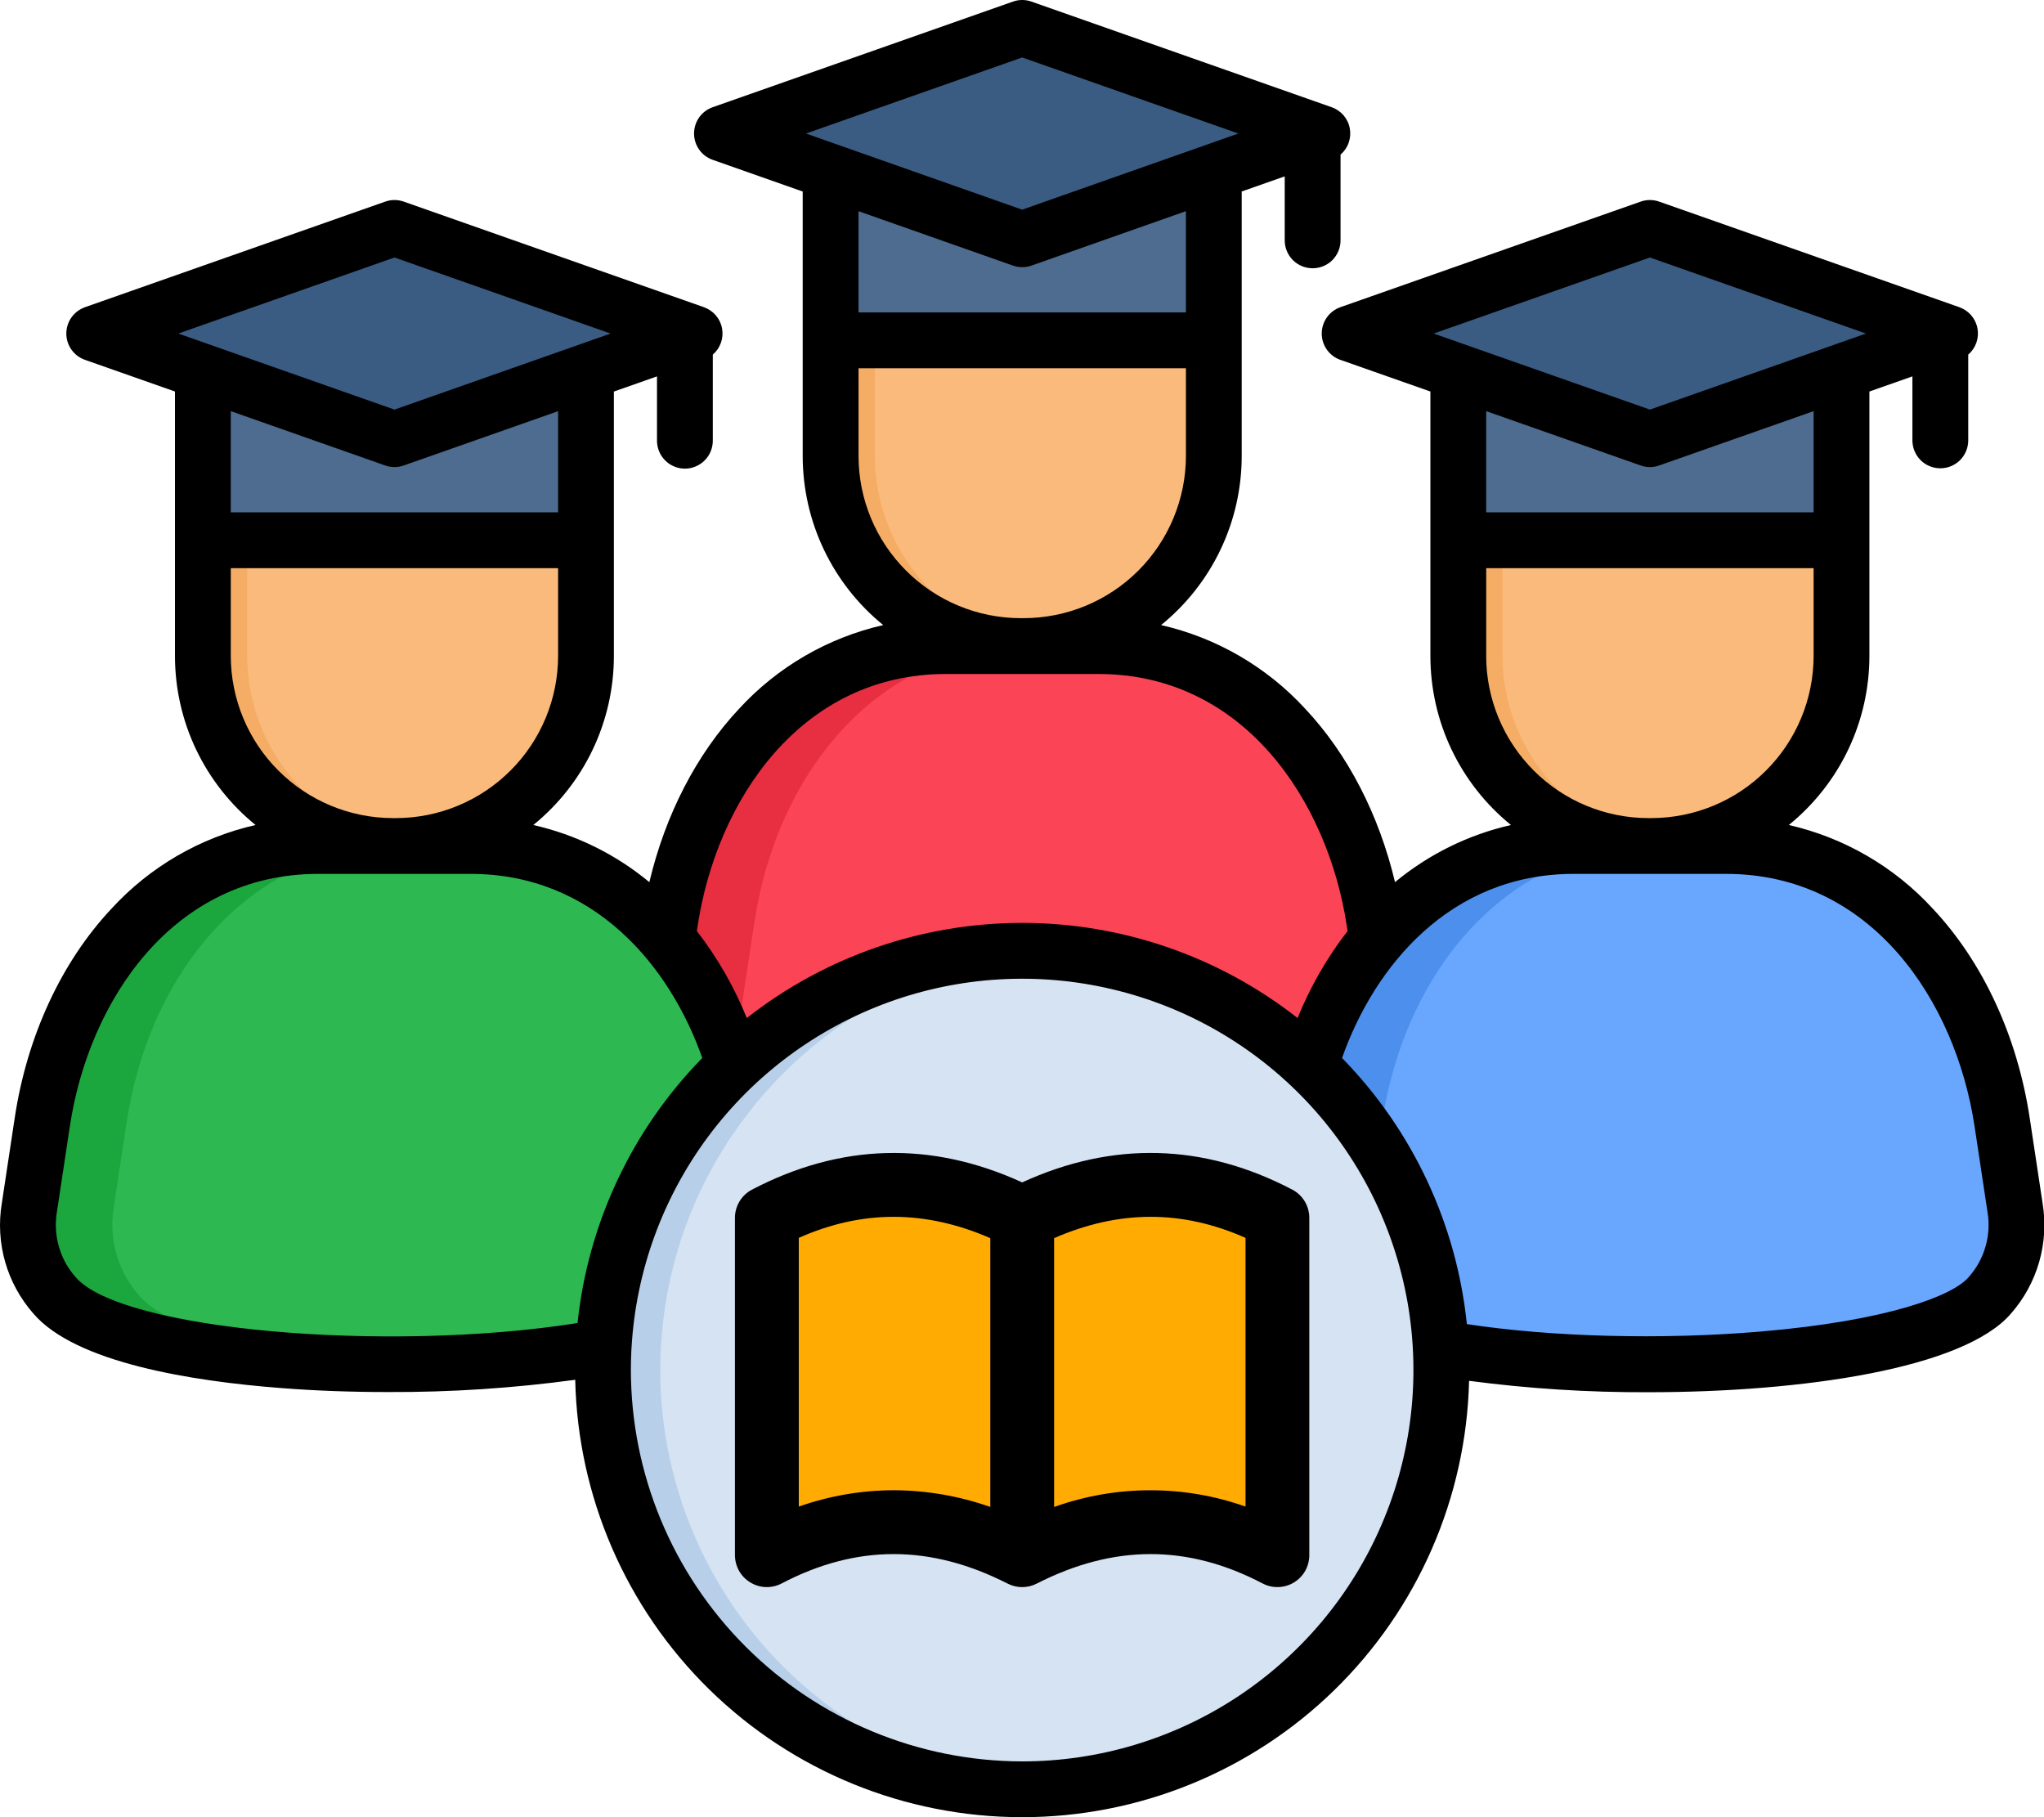
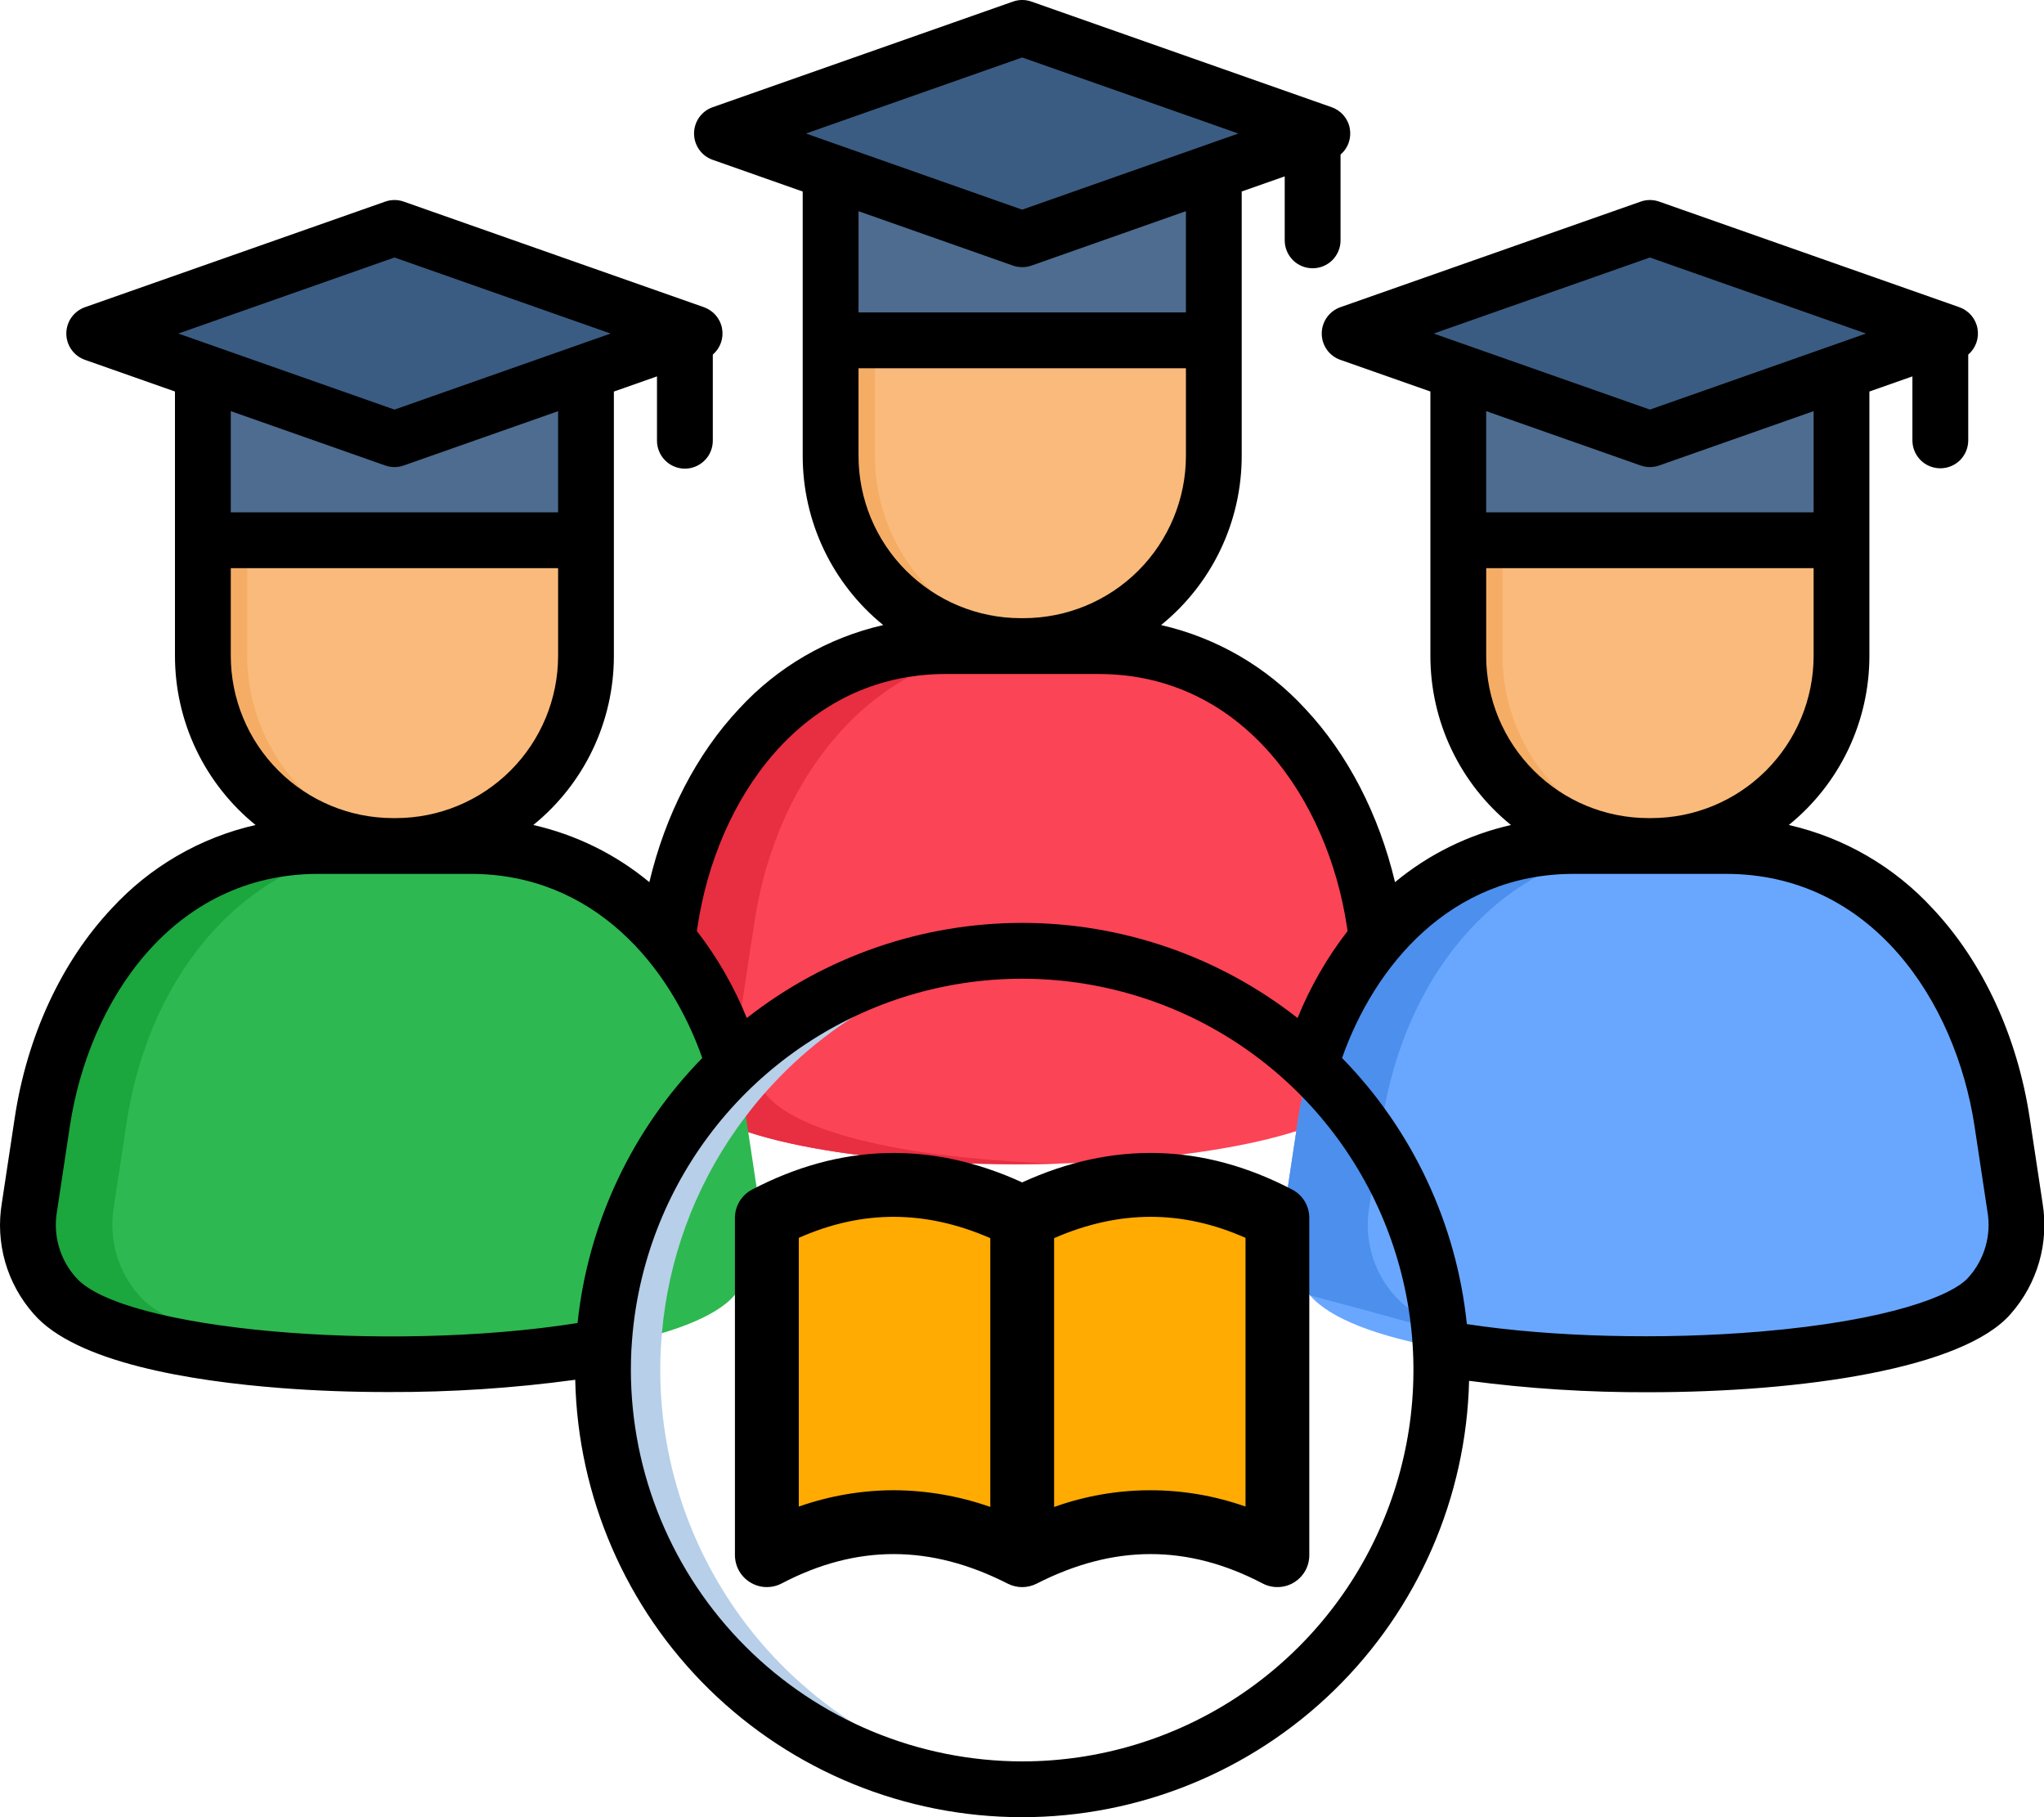
<svg xmlns="http://www.w3.org/2000/svg" width="45" height="40" viewBox="0 0 45 40" fill="none">
  <path fill-rule="evenodd" clip-rule="evenodd" d="M29.985 24.114C30.216 23.853 30.387 23.543 30.483 23.208C30.58 22.872 30.6 22.52 30.543 22.175L30.259 20.297C29.758 16.993 27.523 14.222 24.182 14.222H20.826C17.484 14.222 15.249 16.993 14.751 20.297L14.467 22.175C14.409 22.52 14.43 22.872 14.526 23.208C14.623 23.543 14.793 23.853 15.025 24.114C16.811 26.194 28.308 26.065 29.985 24.114Z" fill="#FB4455" />
  <path fill-rule="evenodd" clip-rule="evenodd" d="M43.803 28.516C44.035 28.255 44.205 27.946 44.301 27.61C44.398 27.275 44.418 26.922 44.361 26.578L44.077 24.699C43.576 21.395 41.341 18.622 38 18.622H34.644C31.303 18.622 29.068 21.395 28.569 24.699L28.285 26.578C28.228 26.922 28.248 27.275 28.345 27.61C28.441 27.946 28.612 28.255 28.843 28.516C30.632 30.597 42.126 30.468 43.803 28.516Z" fill="#69A7FF" />
  <path fill-rule="evenodd" clip-rule="evenodd" d="M16.609 20.297C17.108 16.993 19.343 14.222 22.684 14.222H20.826C17.484 14.222 15.249 16.993 14.751 20.297L14.467 22.175C14.409 22.52 14.43 22.872 14.526 23.208C14.623 23.543 14.793 23.853 15.025 24.114C15.987 25.235 19.772 25.716 23.32 25.614C20.397 25.529 17.679 25.041 16.881 24.114C16.65 23.852 16.48 23.543 16.384 23.208C16.287 22.872 16.266 22.52 16.323 22.175L16.609 20.297Z" fill="#E82E41" />
-   <path fill-rule="evenodd" clip-rule="evenodd" d="M30.428 24.699C30.926 21.395 33.162 18.622 36.503 18.622H34.644C31.303 18.622 29.068 21.395 28.569 24.699L28.285 26.578C28.228 26.922 28.248 27.275 28.345 27.61C28.441 27.946 28.612 28.255 28.843 28.516C29.808 29.637 33.59 30.116 37.138 30.014C34.215 29.931 31.497 29.443 30.7 28.516C30.468 28.255 30.298 27.945 30.202 27.61C30.106 27.275 30.086 26.922 30.144 26.578L30.428 24.699Z" fill="#4C8FED" />
+   <path fill-rule="evenodd" clip-rule="evenodd" d="M30.428 24.699C30.926 21.395 33.162 18.622 36.503 18.622H34.644C31.303 18.622 29.068 21.395 28.569 24.699L28.285 26.578C28.228 26.922 28.248 27.275 28.345 27.61C28.441 27.946 28.612 28.255 28.843 28.516C34.215 29.931 31.497 29.443 30.7 28.516C30.468 28.255 30.298 27.945 30.202 27.61C30.106 27.275 30.086 26.922 30.144 26.578L30.428 24.699Z" fill="#4C8FED" />
  <path fill-rule="evenodd" clip-rule="evenodd" d="M40.541 14.439C40.538 15.548 40.096 16.61 39.311 17.394C38.527 18.178 37.464 18.619 36.355 18.622H36.288C35.179 18.619 34.117 18.177 33.333 17.393C32.55 16.609 32.108 15.547 32.105 14.439V7.233H40.541V14.439Z" fill="#FABA7B" />
  <path d="M32.105 7.233H40.541V11.892H32.105V7.233Z" fill="#4D6C8F" />
  <path fill-rule="evenodd" clip-rule="evenodd" d="M36.323 5.018L42.931 7.343L36.323 9.667L29.713 7.343L36.323 5.018Z" fill="#3B5C82" />
  <path fill-rule="evenodd" clip-rule="evenodd" d="M26.723 10.036C26.719 11.145 26.277 12.208 25.493 12.993C24.709 13.777 23.646 14.219 22.537 14.222H22.469C21.36 14.218 20.298 13.776 19.514 12.992C18.73 12.207 18.289 11.145 18.286 10.036V2.833H26.722V10.036H26.723Z" fill="#FABA7B" />
  <path d="M18.286 2.833H26.723V7.492H18.286V2.833Z" fill="#4D6C8F" />
  <path fill-rule="evenodd" clip-rule="evenodd" d="M22.504 0.615L29.112 2.94L22.504 5.267L15.894 2.94L22.504 0.615Z" fill="#3B5C82" />
  <path fill-rule="evenodd" clip-rule="evenodd" d="M16.166 28.516C16.397 28.255 16.568 27.946 16.664 27.61C16.761 27.275 16.781 26.922 16.724 26.578L16.44 24.699C15.939 21.395 13.704 18.622 10.363 18.622H7.007C3.665 18.622 1.43 21.395 0.932 24.699L0.648 26.578C0.59 26.922 0.61 27.275 0.706 27.61C0.802 27.945 0.972 28.255 1.204 28.516C2.993 30.597 14.489 30.468 16.166 28.516Z" fill="#2EB851" />
  <path fill-rule="evenodd" clip-rule="evenodd" d="M12.904 14.439C12.901 15.548 12.459 16.61 11.674 17.394C10.89 18.178 9.827 18.619 8.718 18.622H8.651C7.543 18.619 6.48 18.178 5.696 17.394C4.912 16.61 4.47 15.547 4.467 14.439V7.233H12.904L12.904 14.439Z" fill="#FABA7B" />
  <path d="M4.468 7.233H12.904V11.892H4.468V7.233Z" fill="#4D6C8F" />
  <path fill-rule="evenodd" clip-rule="evenodd" d="M8.686 5.018L15.294 7.343L8.686 9.667L2.076 7.343L8.686 5.018Z" fill="#3B5C82" />
-   <path fill-rule="evenodd" clip-rule="evenodd" d="M22.504 39.385C27.587 39.385 31.731 35.239 31.731 30.156C31.726 27.71 30.753 25.366 29.024 23.636C27.294 21.907 24.95 20.933 22.504 20.929C17.421 20.929 13.275 25.073 13.275 30.156C13.28 32.602 14.254 34.947 15.984 36.676C17.713 38.406 20.058 39.38 22.504 39.385Z" fill="#D5E3F2" />
  <path fill-rule="evenodd" clip-rule="evenodd" d="M16.883 26.807C18.757 25.828 20.631 25.853 22.504 26.807C24.378 25.853 26.249 25.828 28.123 26.807V34.232C26.249 33.25 24.378 33.278 22.504 34.232C20.631 33.278 18.757 33.25 16.883 34.232V26.807Z" fill="#FFAB02" />
  <path fill-rule="evenodd" clip-rule="evenodd" d="M2.789 24.699C3.29 21.395 5.524 18.622 8.866 18.622H7.007C3.665 18.622 1.43 21.395 0.932 24.699L0.648 26.578C0.59 26.922 0.61 27.275 0.706 27.61C0.802 27.945 0.972 28.255 1.204 28.516C2.168 29.637 5.953 30.116 9.498 30.014C6.578 29.931 3.86 29.443 3.062 28.516C2.831 28.255 2.661 27.945 2.565 27.61C2.468 27.275 2.448 26.922 2.504 26.578L2.789 24.699Z" fill="#1CA63E" />
  <path fill-rule="evenodd" clip-rule="evenodd" d="M5.442 14.439V11.893H4.467V14.439C4.47 15.548 4.912 16.61 5.696 17.394C6.48 18.178 7.543 18.62 8.651 18.622H8.719C8.87 18.623 9.021 18.615 9.172 18.598C8.148 18.483 7.203 17.995 6.515 17.229C5.827 16.462 5.445 15.469 5.442 14.439H5.442Z" fill="#F5AD65" />
  <path fill-rule="evenodd" clip-rule="evenodd" d="M19.26 10.036V7.492H18.286V10.036C18.289 11.145 18.731 12.207 19.515 12.992C20.298 13.776 21.36 14.218 22.469 14.222H22.537C22.688 14.222 22.839 14.213 22.99 14.197C21.966 14.081 21.021 13.594 20.333 12.826C19.646 12.059 19.264 11.066 19.26 10.036H19.26Z" fill="#F5AD65" />
  <path fill-rule="evenodd" clip-rule="evenodd" d="M33.078 14.439V11.893H32.105V14.439C32.108 15.547 32.55 16.61 33.333 17.394C34.117 18.177 35.179 18.619 36.288 18.622H36.355C36.507 18.623 36.658 18.615 36.809 18.598C35.785 18.483 34.84 17.995 34.152 17.229C33.464 16.462 33.082 15.469 33.079 14.439H33.078Z" fill="#F5AD65" />
  <path fill-rule="evenodd" clip-rule="evenodd" d="M14.573 29.346C14.713 27.723 15.283 26.166 16.225 24.836C16.288 24.747 16.352 24.659 16.42 24.573C16.552 24.396 16.691 24.226 16.836 24.062C18.442 22.233 20.706 21.114 23.135 20.95C22.925 20.938 22.716 20.93 22.504 20.93C20.253 20.927 18.078 21.749 16.392 23.242C16.315 23.312 16.238 23.382 16.161 23.454C15.856 23.741 15.572 24.049 15.311 24.376C14.1 25.878 13.393 27.722 13.29 29.648C13.28 29.818 13.275 29.987 13.275 30.157C13.275 31.369 13.514 32.569 13.978 33.688C14.442 34.808 15.121 35.825 15.978 36.682C16.835 37.539 17.853 38.219 18.973 38.683C20.092 39.146 21.292 39.385 22.504 39.385C22.716 39.385 22.925 39.377 23.135 39.365C20.802 39.204 18.616 38.164 17.02 36.455C15.425 34.746 14.537 32.494 14.536 30.156C14.536 29.884 14.549 29.613 14.573 29.346Z" fill="#B7CFE8" />
  <path d="M44.969 26.486L44.685 24.607C44.413 22.812 43.656 21.176 42.552 20.002C41.706 19.08 40.601 18.438 39.382 18.16C39.936 17.711 40.383 17.144 40.69 16.5C40.997 15.856 41.156 15.152 41.156 14.438V8.618L42.103 8.285V9.694C42.103 9.857 42.168 10.013 42.283 10.129C42.398 10.244 42.555 10.308 42.718 10.308C42.88 10.308 43.037 10.244 43.152 10.129C43.267 10.013 43.332 9.857 43.332 9.694V7.806C43.413 7.736 43.475 7.646 43.511 7.544C43.547 7.442 43.555 7.333 43.535 7.227C43.516 7.122 43.468 7.023 43.398 6.941C43.328 6.86 43.237 6.798 43.136 6.762L36.528 4.438C36.395 4.391 36.252 4.391 36.12 4.438L29.509 6.762C29.389 6.805 29.285 6.883 29.212 6.987C29.138 7.091 29.099 7.215 29.099 7.342C29.099 7.469 29.138 7.593 29.212 7.697C29.285 7.801 29.389 7.879 29.509 7.921L31.491 8.618V14.438C31.491 15.152 31.65 15.856 31.957 16.5C32.264 17.144 32.711 17.711 33.265 18.16C32.327 18.373 31.453 18.804 30.712 19.418C30.36 17.935 29.673 16.599 28.733 15.599C27.887 14.679 26.781 14.037 25.562 13.759C26.116 13.31 26.564 12.742 26.871 12.098C27.178 11.454 27.337 10.749 27.337 10.036V4.215L28.284 3.882V5.291C28.284 5.454 28.349 5.61 28.464 5.726C28.579 5.841 28.736 5.905 28.899 5.905C29.061 5.905 29.218 5.841 29.333 5.726C29.448 5.61 29.513 5.454 29.513 5.291V3.403C29.595 3.333 29.657 3.243 29.692 3.141C29.728 3.039 29.736 2.93 29.716 2.825C29.697 2.719 29.649 2.62 29.579 2.538C29.509 2.457 29.418 2.395 29.317 2.36L22.708 0.035C22.576 -0.012 22.433 -0.012 22.301 0.035L15.69 2.36C15.57 2.402 15.466 2.48 15.393 2.584C15.319 2.688 15.28 2.812 15.28 2.939C15.28 3.066 15.319 3.19 15.393 3.294C15.466 3.398 15.57 3.476 15.69 3.518L17.672 4.216V10.036C17.672 10.749 17.831 11.454 18.138 12.098C18.445 12.742 18.891 13.31 19.445 13.759C18.226 14.037 17.119 14.679 16.273 15.6C15.334 16.6 14.647 17.935 14.296 19.418C13.555 18.804 12.68 18.373 11.741 18.16C12.295 17.711 12.742 17.144 13.049 16.5C13.356 15.856 13.515 15.152 13.515 14.439V8.619L14.464 8.285V9.694C14.463 9.775 14.479 9.856 14.509 9.931C14.539 10.007 14.585 10.075 14.642 10.133C14.699 10.191 14.767 10.237 14.842 10.268C14.917 10.3 14.997 10.316 15.079 10.316C15.16 10.316 15.24 10.3 15.315 10.268C15.39 10.237 15.458 10.191 15.515 10.133C15.573 10.075 15.618 10.007 15.648 9.931C15.678 9.856 15.694 9.775 15.693 9.694V7.806C15.774 7.736 15.836 7.646 15.872 7.544C15.908 7.442 15.916 7.333 15.896 7.227C15.877 7.122 15.829 7.023 15.759 6.941C15.689 6.86 15.598 6.798 15.497 6.762L8.889 4.438C8.757 4.391 8.613 4.391 8.481 4.438L1.871 6.762C1.751 6.805 1.647 6.883 1.573 6.987C1.5 7.091 1.46 7.215 1.46 7.342C1.46 7.469 1.5 7.593 1.573 7.697C1.647 7.801 1.751 7.879 1.871 7.921L3.852 8.618V14.438C3.852 15.152 4.011 15.856 4.318 16.5C4.625 17.143 5.072 17.71 5.626 18.16C4.406 18.437 3.3 19.08 2.455 20.001C1.351 21.176 0.594 22.813 0.324 24.608L0.04 26.486C-0.032 26.918 -0.006 27.36 0.114 27.78C0.235 28.201 0.448 28.589 0.737 28.917C1.662 29.994 4.211 30.402 6.186 30.554C6.952 30.614 7.751 30.642 8.552 30.642C9.927 30.647 11.301 30.557 12.664 30.372C12.72 32.943 13.779 35.389 15.616 37.189C17.453 38.988 19.921 39.997 22.492 40C25.063 40.003 27.533 39 29.374 37.205C31.215 35.41 32.281 32.965 32.343 30.395C33.648 30.567 34.964 30.651 36.28 30.646C39.685 30.646 43.23 30.126 44.27 28.918C44.559 28.59 44.772 28.201 44.893 27.781C45.014 27.36 45.04 26.918 44.969 26.486ZM39.928 11.278H32.719V9.05L36.12 10.246C36.252 10.293 36.395 10.293 36.528 10.246L39.928 9.05V11.278ZM36.324 5.668L41.081 7.342L36.324 9.016L31.564 7.342L36.324 5.668ZM32.72 14.438V12.506H39.928V14.438C39.927 15.385 39.55 16.293 38.88 16.962C38.211 17.631 37.303 18.007 36.356 18.008H36.289C35.343 18.007 34.435 17.631 33.766 16.961C33.097 16.292 32.72 15.385 32.719 14.438H32.72ZM26.109 6.877H18.901V4.649L22.301 5.846C22.433 5.892 22.577 5.892 22.709 5.846L26.109 4.648L26.109 6.877ZM22.504 1.265L27.263 2.939L22.504 4.615L17.744 2.939L22.504 1.265ZM18.901 10.036V8.106H26.109V10.036C26.108 10.982 25.731 11.89 25.062 12.56C24.392 13.23 23.484 13.606 22.537 13.607H22.469C21.523 13.606 20.615 13.229 19.946 12.559C19.277 11.89 18.901 10.982 18.901 10.036ZM15.358 20.388C15.775 17.625 17.627 14.836 20.825 14.836H24.182C27.379 14.836 29.233 17.625 29.652 20.388L29.668 20.494C29.215 21.079 28.845 21.723 28.567 22.409C26.837 21.052 24.702 20.315 22.504 20.315C20.306 20.315 18.171 21.052 16.441 22.409C16.164 21.723 15.794 21.079 15.342 20.494L15.358 20.388ZM12.287 11.278H5.081V9.05L8.481 10.246C8.613 10.293 8.757 10.293 8.889 10.246L12.287 9.051V11.278ZM8.685 5.668L13.443 7.342L8.685 9.016L3.926 7.342L8.685 5.668ZM5.081 14.438V12.506H12.287V14.438C12.286 15.385 11.909 16.292 11.24 16.961C10.571 17.63 9.664 18.007 8.718 18.008H8.65C7.704 18.007 6.797 17.63 6.128 16.961C5.458 16.292 5.082 15.385 5.081 14.438H5.081ZM1.668 28.116C1.495 27.922 1.367 27.691 1.296 27.44C1.224 27.19 1.21 26.927 1.254 26.67L1.538 24.791C1.955 22.026 3.808 19.236 7.005 19.236H10.362C13.082 19.236 14.752 21.27 15.461 23.289C13.914 24.869 12.947 26.924 12.715 29.123C8.502 29.787 2.667 29.277 1.668 28.116ZM22.504 38.772C20.22 38.769 18.03 37.861 16.415 36.245C14.8 34.63 13.892 32.441 13.889 30.156C13.889 30.008 13.893 29.86 13.9 29.714C13.902 29.695 13.904 29.676 13.904 29.657C14.002 27.978 14.589 26.364 15.594 25.014C16.598 23.665 17.976 22.639 19.557 22.063C21.137 21.488 22.852 21.388 24.489 21.776C26.126 22.163 27.614 23.022 28.769 24.246C29.923 25.469 30.694 27.004 30.987 28.661C31.279 30.318 31.08 32.024 30.413 33.569C29.747 35.114 28.643 36.429 27.238 37.354C25.832 38.279 24.187 38.772 22.504 38.772ZM43.338 28.116C42.993 28.517 41.588 29.07 38.764 29.31C36.581 29.495 34.155 29.43 32.294 29.146C32.066 26.939 31.098 24.875 29.546 23.289C30.257 21.27 31.927 19.236 34.644 19.236H38.001C41.198 19.236 43.052 22.026 43.471 24.791L43.755 26.671C43.799 26.927 43.784 27.191 43.712 27.441C43.64 27.691 43.512 27.922 43.338 28.116H43.338ZM22.504 26.027C20.507 25.113 18.508 25.166 16.558 26.185C16.444 26.244 16.349 26.334 16.282 26.443C16.216 26.553 16.18 26.679 16.18 26.807V34.233C16.181 34.354 16.212 34.472 16.271 34.578C16.331 34.683 16.416 34.771 16.52 34.833C16.623 34.896 16.741 34.931 16.861 34.935C16.982 34.938 17.102 34.911 17.209 34.855C18.857 33.992 20.485 33.993 22.185 34.859C22.284 34.909 22.393 34.936 22.504 34.936C22.615 34.936 22.725 34.909 22.823 34.859C24.521 33.993 26.148 33.992 27.797 34.855C27.904 34.911 28.024 34.939 28.145 34.935C28.265 34.931 28.383 34.897 28.486 34.834C28.59 34.771 28.675 34.683 28.735 34.578C28.794 34.473 28.825 34.354 28.825 34.233V26.807C28.825 26.679 28.79 26.553 28.724 26.443C28.657 26.334 28.562 26.244 28.448 26.185C26.498 25.165 24.5 25.113 22.504 26.027ZM21.802 33.171C21.118 32.93 20.398 32.806 19.674 32.803C18.962 32.805 18.257 32.927 17.586 33.163V27.248C18.983 26.628 20.37 26.631 21.802 27.254V33.171ZM27.421 33.163C26.057 32.681 24.569 32.684 23.207 33.172V27.254C24.637 26.631 26.023 26.628 27.421 27.248V33.163Z" fill="black" />
</svg>